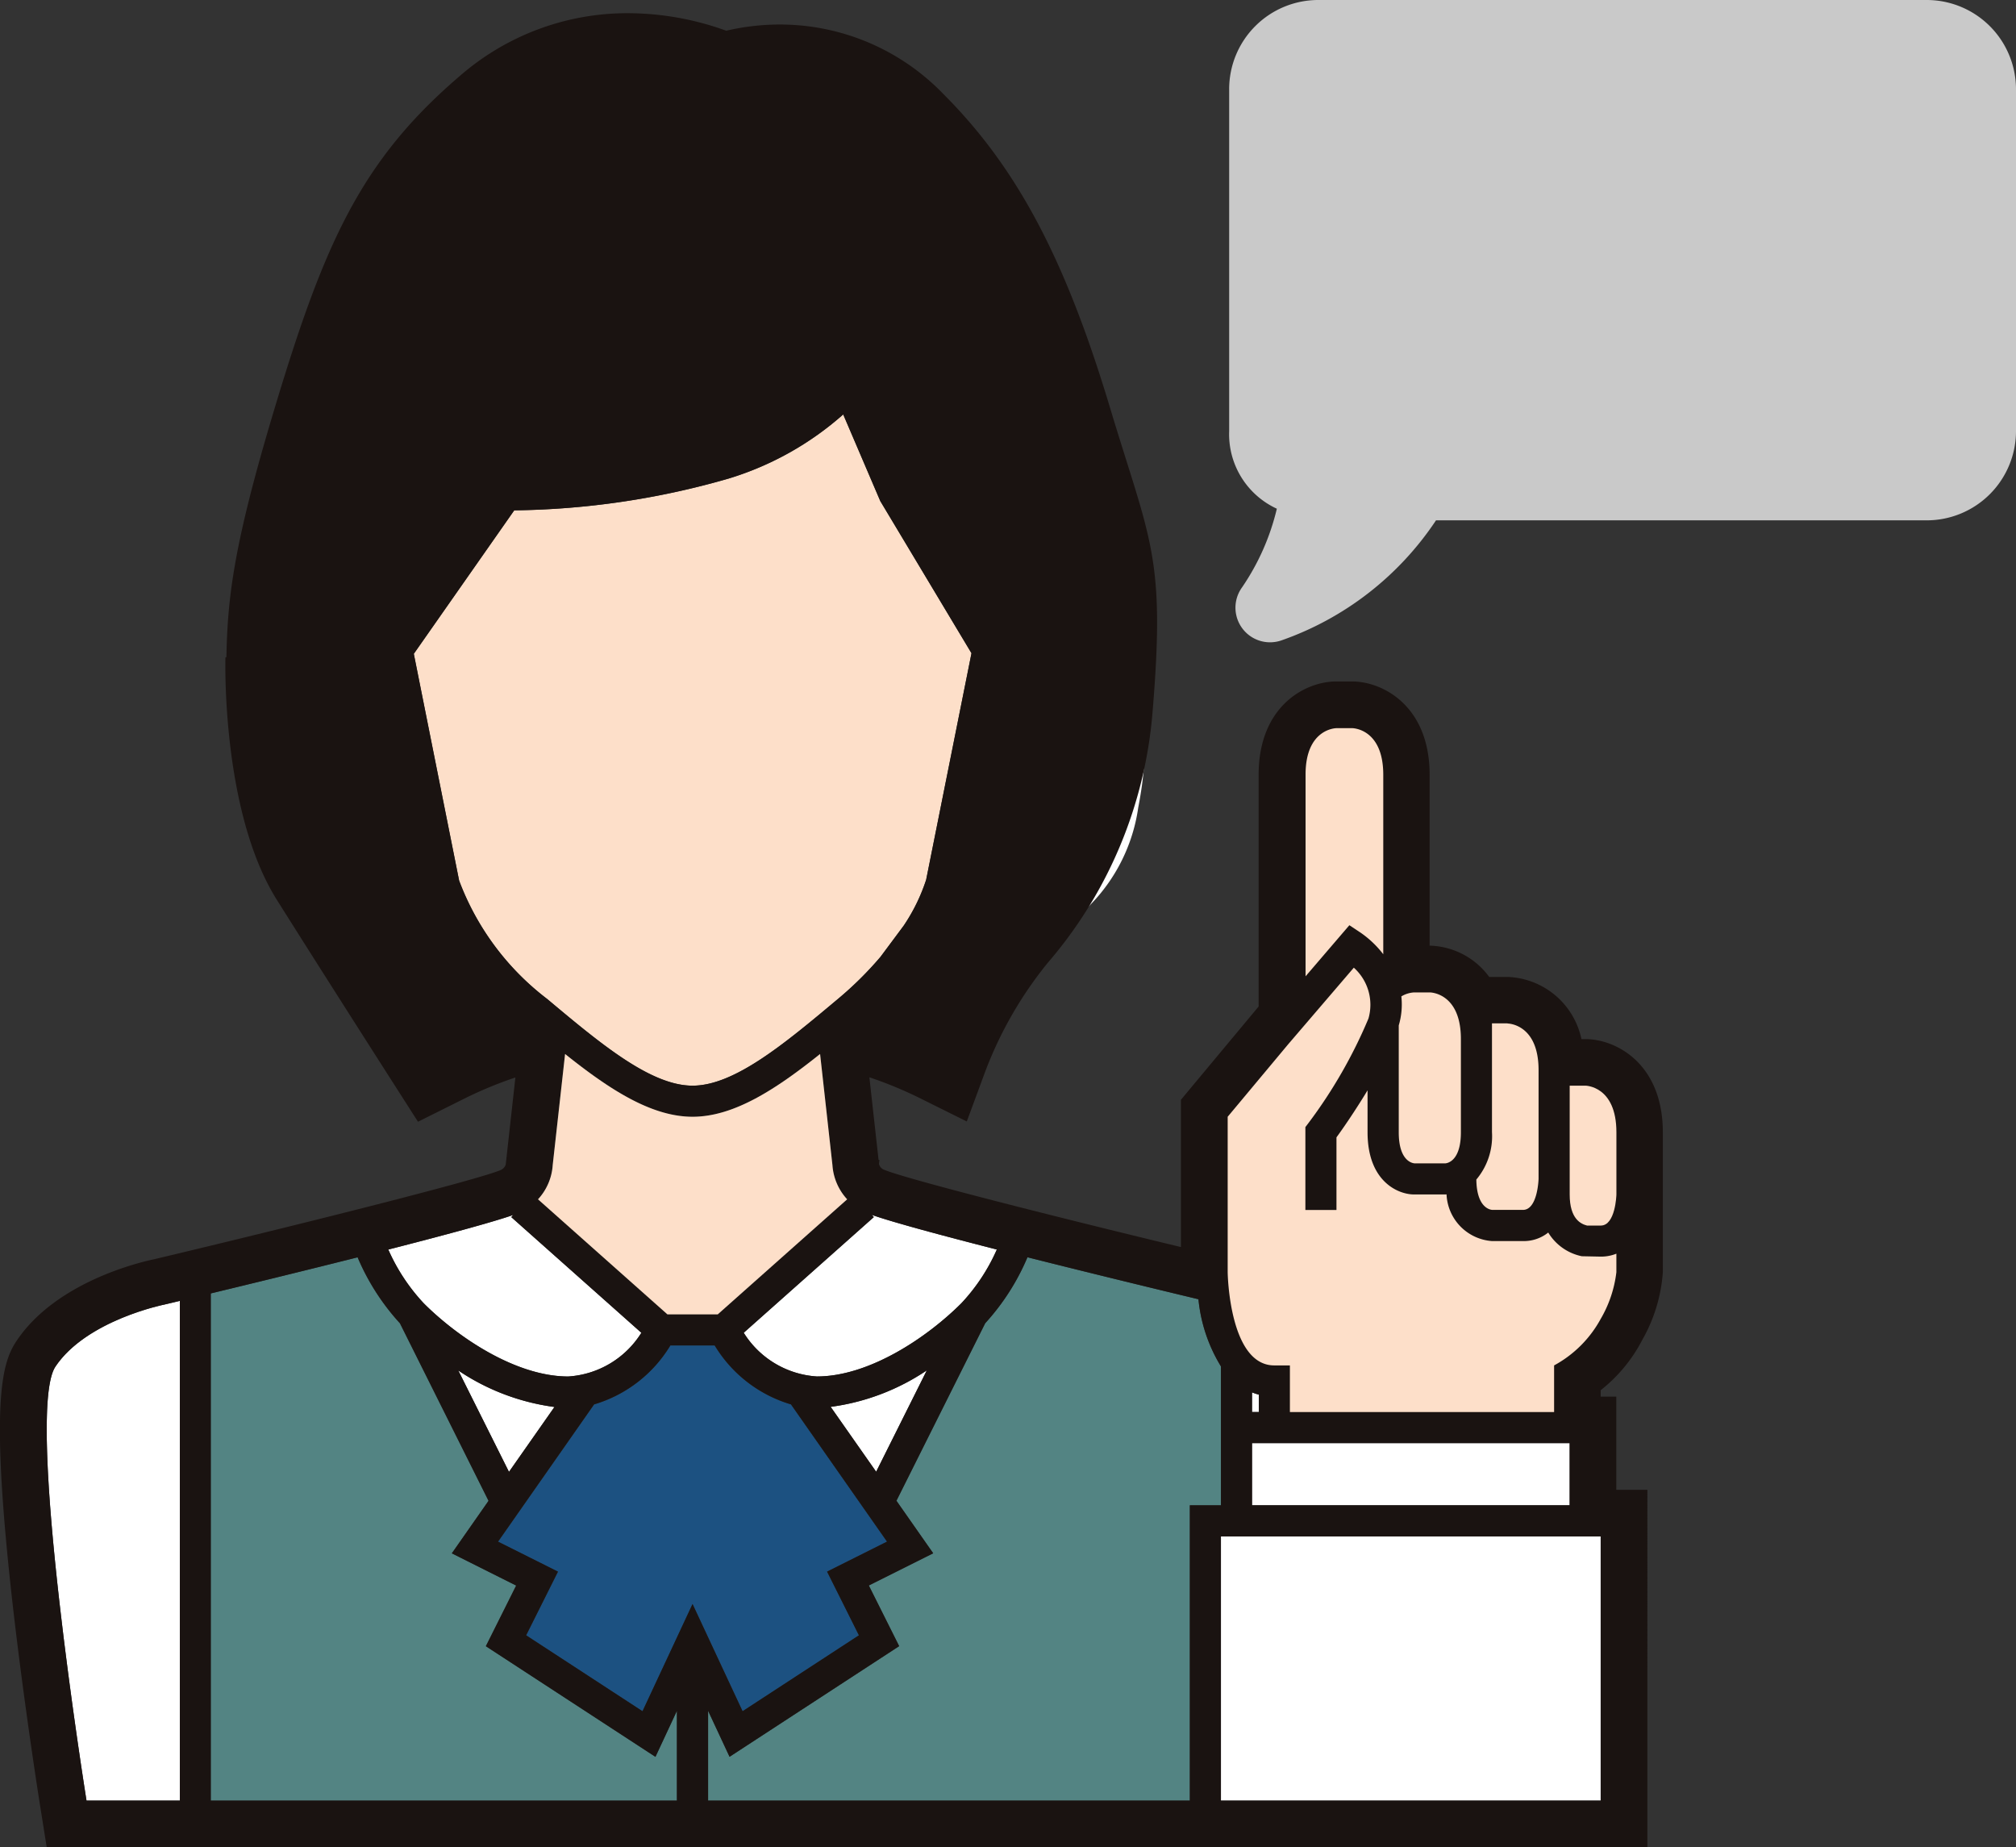
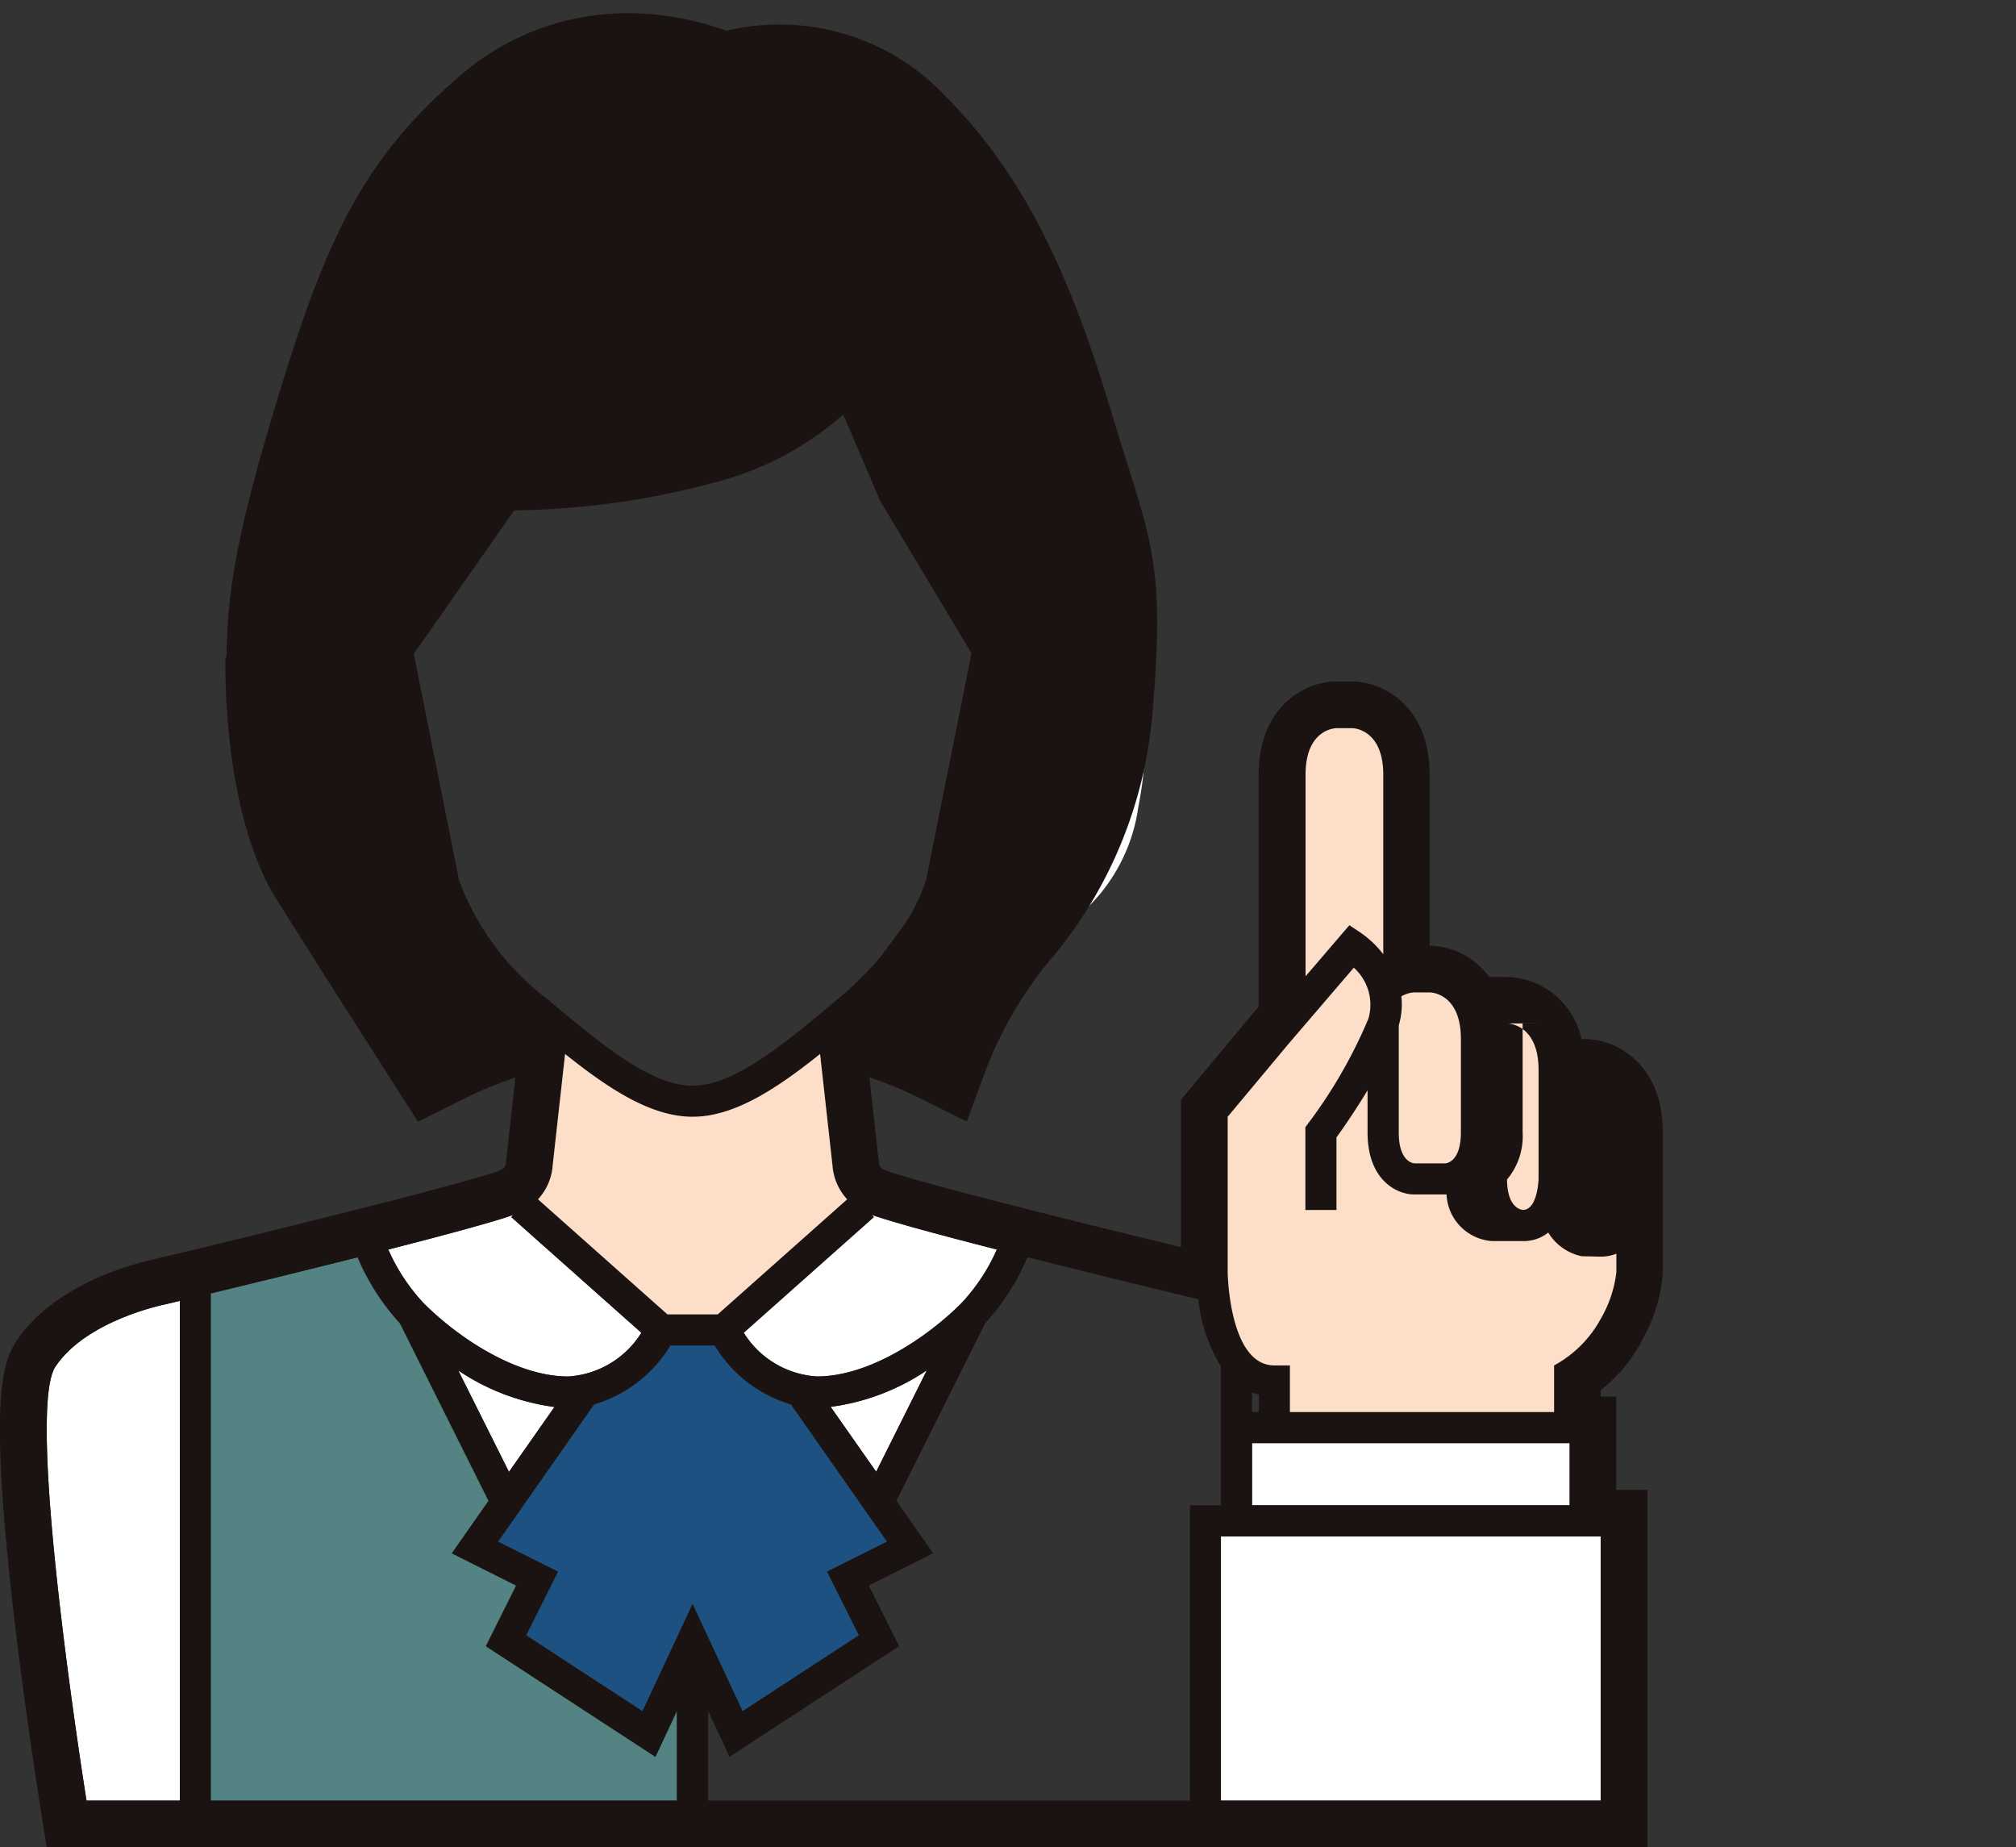
<svg xmlns="http://www.w3.org/2000/svg" width="77.367" height="70.879">
  <rect width="100%" height="100%" fill="#333333" stroke="none" />
-   <path data-name="パス 13846" d="M77.367 3.423A3.427 3.427 0 0073.944 0H50.593a3.421 3.421 0 00-3.422 3.422v13.121a3.146 3.146 0 001.83 2.976 9.041 9.041 0 01-1.341 3.026 1.328 1.328 0 001.509 2.029 11.8 11.8 0 005.94-4.609h18.835a3.427 3.427 0 003.423-3.423z" fill="#c9c9c9" />
  <g data-name="グループ 5532">
-     <path data-name="パス 13847" d="M35.543 33.755a7.043 7.043 0 01-.864 1.765l-.888 1.193a13.434 13.434 0 01-1.632 1.615c-2.043 1.712-3.973 3.328-5.581 3.328s-3.538-1.616-5.581-3.328a10.217 10.217 0 01-3.377-4.542l-1.739-8.7 3.854-5.505a30.9 30.9 0 008.225-1.219 11.814 11.814 0 004.4-2.461l1.423 3.324 3.5 5.838z" fill="#fddfc9" />
    <path data-name="パス 13848" d="M25.726 51.623h1.7a5.115 5.115 0 002.928 2.262l3.686 5.266-2.3 1.151 1.224 2.445-4.465 2.913-1.92-4.114-1.92 4.114-4.466-2.913 1.222-2.443-2.3-1.151 3.686-5.266a5.111 5.111 0 002.925-2.264z" fill="#1c5181" />
    <path data-name="パス 13849" d="M31.878 53.98a8.634 8.634 0 003.69-1.4l-1.944 3.89z" fill="#fff" />
    <path data-name="パス 13850" d="M19.533 56.475l-1.945-3.89a8.641 8.641 0 003.69 1.4z" fill="#fff" />
    <path data-name="パス 13851" d="M15.348 50.774l3.4 6.811-1.409 2.015 2.469 1.236-1.163 2.327 6.508 4.245.824-1.766v3.447H8.085V49.628c1.446-.348 3.57-.866 5.636-1.386a8.847 8.847 0 001.627 2.532z" fill="#538483" />
    <path data-name="パス 13852" d="M61.427 69.089H46.855V58.951h14.572z" fill="#fff" />
-     <path data-name="パス 13853" d="M48.048 53.425a2 2 0 00.263.088v.667h-.263z" fill="#fff" />
    <path data-name="パス 13854" d="M60.238 55.373v2.386h-12.19v-2.386h12.19z" fill="#fff" />
    <path data-name="パス 13855" d="M60.839 41.656s1.193 0 1.193 1.788v2.387c0 .029-.038 1.193-.6 1.193h-.527c-.228-.06-.666-.243-.666-1.193v-4.175z" fill="#f0dac8" />
    <path data-name="パス 13856" d="M57.852 39.271s1.193 0 1.193 1.788v4.17c0 .011-.034 1.194-.6 1.194h-1.176c-.1-.007-.6-.1-.612-1.165a2.579 2.579 0 00.6-1.818v-4.174h.6z" fill="#f0dac8" />
    <path data-name="パス 13857" d="M54.271 38.078h.6s1.193 0 1.193 1.788v3.578c0 1.1-.512 1.187-.6 1.194h-1.173c-.1-.007-.612-.1-.612-1.194v-4.1a2.811 2.811 0 00.1-1.113 1.064 1.064 0 01.492-.153z" fill="#f0dac8" />
    <path data-name="パス 13858" d="M51.292 27.939h.6s1.193 0 1.193 1.79v6.885a3.855 3.855 0 00-.861-.822l-.44-.292-1.681 1.96v-7.731c-.004-1.79 1.189-1.79 1.189-1.79z" fill="#f0dac8" />
    <path data-name="パス 13859" d="M49.434 40.069l2.521-2.941a1.911 1.911 0 01.561 1.953 18.742 18.742 0 01-2.3 4.006l-.12.158v3.181h1.193v-2.787c.22-.3.7-.99 1.193-1.805v1.609c0 1.888 1.17 2.387 1.79 2.387h1.193c.014 0 .032 0 .048-.006a1.879 1.879 0 001.744 1.794h1.193a1.5 1.5 0 00.966-.327 1.969 1.969 0 001.288.909l.727.015a1.594 1.594 0 00.6-.113v.709a4.619 4.619 0 01-.6 1.79 4.444 4.444 0 01-1.79 1.788v1.79H49.502v-1.79h-.6c-1.732 0-1.788-3.543-1.788-3.578v-5.963z" fill="#f0dac8" />
-     <path data-name="パス 13860" d="M45.992 49.851a6.05 6.05 0 00.863 2.577v5.33h-1.193v11.33H27.174v-3.447l.824 1.766 6.509-4.245-1.165-2.327 2.471-1.236-1.411-2.015 3.406-6.811a8.847 8.847 0 001.622-2.532c2.569.648 5.232 1.292 6.562 1.61z" fill="#538483" />
    <path data-name="パス 13861" d="M38.256 47.944a7.317 7.317 0 01-1.365 2.065c-1.295 1.295-3.522 2.806-5.541 2.806a3.575 3.575 0 01-2.808-1.677l4.993-4.438-.077-.085c.802.282 2.685.788 4.798 1.329z" fill="#fff" />
    <path data-name="パス 13862" d="M36.118 40.542a13.489 13.489 0 00-3.342-1.176l.147-.123a14.027 14.027 0 002.383-2.529h.993l2.82-1.879c-.018.41-.02.657-.02.687a16.483 16.483 0 00-2.981 5.02z" fill="#545454" />
    <path data-name="パス 13863" d="M43.681 30.989a6.675 6.675 0 01-2.324 4.175h-1.054a31.222 31.222 0 01.577-4.893c.4-1.984.8-3.443 1.011-4.172l.789.2 1 .515s.581 1.194.001 4.175z" fill="#fff" />
    <path data-name="パス 13864" d="M11.801 35.164a6.675 6.675 0 01-2.324-4.175c-.582-2.981 0-4.174 0-4.174l1-.515.789-.2c.215.73.615 2.188 1.012 4.172a31.166 31.166 0 01.576 4.893z" fill="#fff" />
    <path data-name="パス 13865" d="M19.699 46.616l-.077.085 4.992 4.438a3.573 3.573 0 01-2.806 1.677c-2.019 0-4.248-1.512-5.543-2.806a7.342 7.342 0 01-1.363-2.065c2.11-.54 3.995-1.048 4.797-1.329z" fill="#fff" />
    <path data-name="パス 13866" d="M2.127 52.436c1.193-1.784 4.175-2.38 4.175-2.38l.6-.143v19.175H3.32S.934 54.221 2.127 52.436z" fill="#fff" />
    <path data-name="パス 13867" d="M1.553 69.373l.24 1.506h61.428V57.162h-1.193v-3.575h-.6v-.245a5.906 5.906 0 001.6-1.937 6.1 6.1 0 00.786-2.59v-5.368c0-2.625-1.783-3.578-2.981-3.578h-.143a3.007 3.007 0 00-2.84-2.385h-.7a2.918 2.918 0 00-2.286-1.2v-6.559c0-2.626-1.783-3.578-2.981-3.578h-.6c-1.2 0-2.981.952-2.981 3.578v8.894l-2.567 3.08-.415.5v5.65c-5.33-1.285-10.663-2.647-11.414-2.976a.324.324 0 01-.175-.213l.017-.155h-.032l-.352-3.17a15.6 15.6 0 011.952.807l1.786.888.691-1.871a15.02 15.02 0 012.408-4.207 16.8 16.8 0 004.03-9.633c.5-5.989-.084-6.53-1.633-11.678-1.725-5.739-3.584-9.23-6.413-12.052A8.709 8.709 0 0029.924.941a9 9 0 00-2.053.238 11.127 11.127 0 00-3.778-.673 9.789 9.789 0 00-6.436 2.4c-3.8 3.248-5.209 6.417-7.112 12.74-1.548 5.148-1.812 7.184-1.856 9.563l-.038.018s-.173 5.887 1.974 9.3 5.416 8.513 5.416 8.513l1.787-.891a15.5 15.5 0 011.951-.807l-.352 3.17-.02.172a.342.342 0 01-.194.21c-.818.357-7.408 2.022-13.3 3.423-.52.108-3.759.86-5.277 3.132-.561.839-1.035 2.318-.141 10.191.45 3.929 1.051 7.695 1.058 7.733zm33.989-35.617a7.041 7.041 0 01-.864 1.765l-.888 1.193a13.432 13.432 0 01-1.632 1.615c-2.043 1.712-3.973 3.328-5.581 3.328s-3.538-1.616-5.581-3.328a10.217 10.217 0 01-3.377-4.542l-1.739-8.7 3.854-5.505a30.9 30.9 0 008.225-1.219 11.814 11.814 0 004.4-2.461l1.423 3.324 3.5 5.838zM21.211 44.704l.475-4.263c1.684 1.345 3.3 2.408 4.893 2.408s3.208-1.063 4.893-2.408l.474 4.263a2.146 2.146 0 00.565 1.313l-4.965 4.413h-1.932l-4.965-4.413a2.139 2.139 0 00.562-1.313zm4.516 6.919h1.7a5.115 5.115 0 002.928 2.262l3.686 5.266-2.3 1.151 1.221 2.443-4.465 2.913-1.92-4.114-1.92 4.114-4.466-2.913 1.222-2.443-2.3-1.151 3.686-5.266a5.111 5.111 0 002.928-2.262zm6.151 2.357a8.634 8.634 0 003.69-1.4l-1.944 3.89zm-12.345 2.495l-1.945-3.89a8.641 8.641 0 003.69 1.4zm-4.184-5.7l3.4 6.811-1.409 2.015 2.469 1.236-1.163 2.327 6.508 4.245.824-1.766v3.444H8.09V49.628c1.446-.348 3.57-.866 5.636-1.386a8.847 8.847 0 001.623 2.532zm46.082 18.312H46.855V58.951h14.576zM48.048 53.423a2 2 0 00.263.088v.667h-.263zm12.19 1.948v2.385h-12.19v-2.385h12.19zm-14.246-5.522a6.05 6.05 0 00.863 2.577v5.33h-1.193v11.331H27.174V65.64l.824 1.766 6.509-4.245-1.165-2.327 2.471-1.236-1.411-2.015 3.406-6.811a8.847 8.847 0 001.622-2.532c2.569.647 5.233 1.293 6.562 1.611zm-7.737-1.907a7.317 7.317 0 01-1.365 2.065c-1.295 1.295-3.522 2.806-5.541 2.806a3.575 3.575 0 01-2.808-1.677l4.993-4.438-.077-.085c.802.284 2.686.79 4.799 1.331zm-18.557-1.328l-.077.085 4.992 4.438a3.573 3.573 0 01-2.806 1.677c-2.019 0-4.248-1.512-5.543-2.806a7.342 7.342 0 01-1.363-2.065c2.112-.539 3.997-1.046 4.798-1.327zM2.127 52.437c1.193-1.784 4.175-2.38 4.175-2.38l.6-.143v19.173H3.32S.934 54.221 2.127 52.437z" fill="#1a1311" />
  </g>
-   <path data-name="パス 13868" d="M60.839 41.656s1.193 0 1.193 1.788v2.387c0 .029-.038 1.193-.6 1.193h-.527c-.228-.06-.666-.243-.666-1.193v-4.175z" fill="#fddfc9" />
-   <path data-name="パス 13869" d="M57.852 39.271s1.193 0 1.193 1.788v4.17c0 .011-.034 1.194-.6 1.194h-1.176c-.1-.007-.6-.1-.612-1.165a2.579 2.579 0 00.6-1.818v-4.174h.6z" fill="#fddfc9" />
+   <path data-name="パス 13869" d="M57.852 39.271s1.193 0 1.193 1.788v4.17c0 .011-.034 1.194-.6 1.194c-.1-.007-.6-.1-.612-1.165a2.579 2.579 0 00.6-1.818v-4.174h.6z" fill="#fddfc9" />
  <path data-name="パス 13870" d="M54.271 38.078h.6s1.193 0 1.193 1.788v3.578c0 1.1-.512 1.187-.6 1.194h-1.173c-.1-.007-.612-.1-.612-1.194v-4.1a2.811 2.811 0 00.1-1.113 1.064 1.064 0 01.492-.153z" fill="#fddfc9" />
  <path data-name="パス 13871" d="M51.292 27.939h.6s1.193 0 1.193 1.79v6.885a3.855 3.855 0 00-.861-.822l-.44-.292-1.681 1.96v-7.731c-.004-1.79 1.189-1.79 1.189-1.79z" fill="#fddfc9" />
  <path data-name="パス 13872" d="M49.434 40.07l2.521-2.941a1.911 1.911 0 01.561 1.953 18.742 18.742 0 01-2.3 4.006l-.12.158v3.181h1.193V43.64c.22-.3.7-.99 1.193-1.805v1.609c0 1.888 1.17 2.387 1.79 2.387h1.193c.014 0 .032 0 .048-.006a1.879 1.879 0 001.744 1.794h1.193a1.5 1.5 0 00.966-.327 1.969 1.969 0 001.288.909l.727.015a1.594 1.594 0 00.6-.113v.709a4.619 4.619 0 01-.6 1.79 4.444 4.444 0 01-1.79 1.788v1.79H49.502v-1.79h-.6c-1.732 0-1.788-3.543-1.788-3.578v-5.963z" fill="#fddfc9" />
  <path data-name="パス 13873" d="M21.211 44.704l.475-4.263c1.684 1.345 3.3 2.408 4.893 2.408s3.208-1.063 4.893-2.408l.474 4.263a2.146 2.146 0 00.565 1.313l-4.965 4.413h-1.934l-4.965-4.413a2.139 2.139 0 00.564-1.313z" fill="#fddfc9" />
</svg>